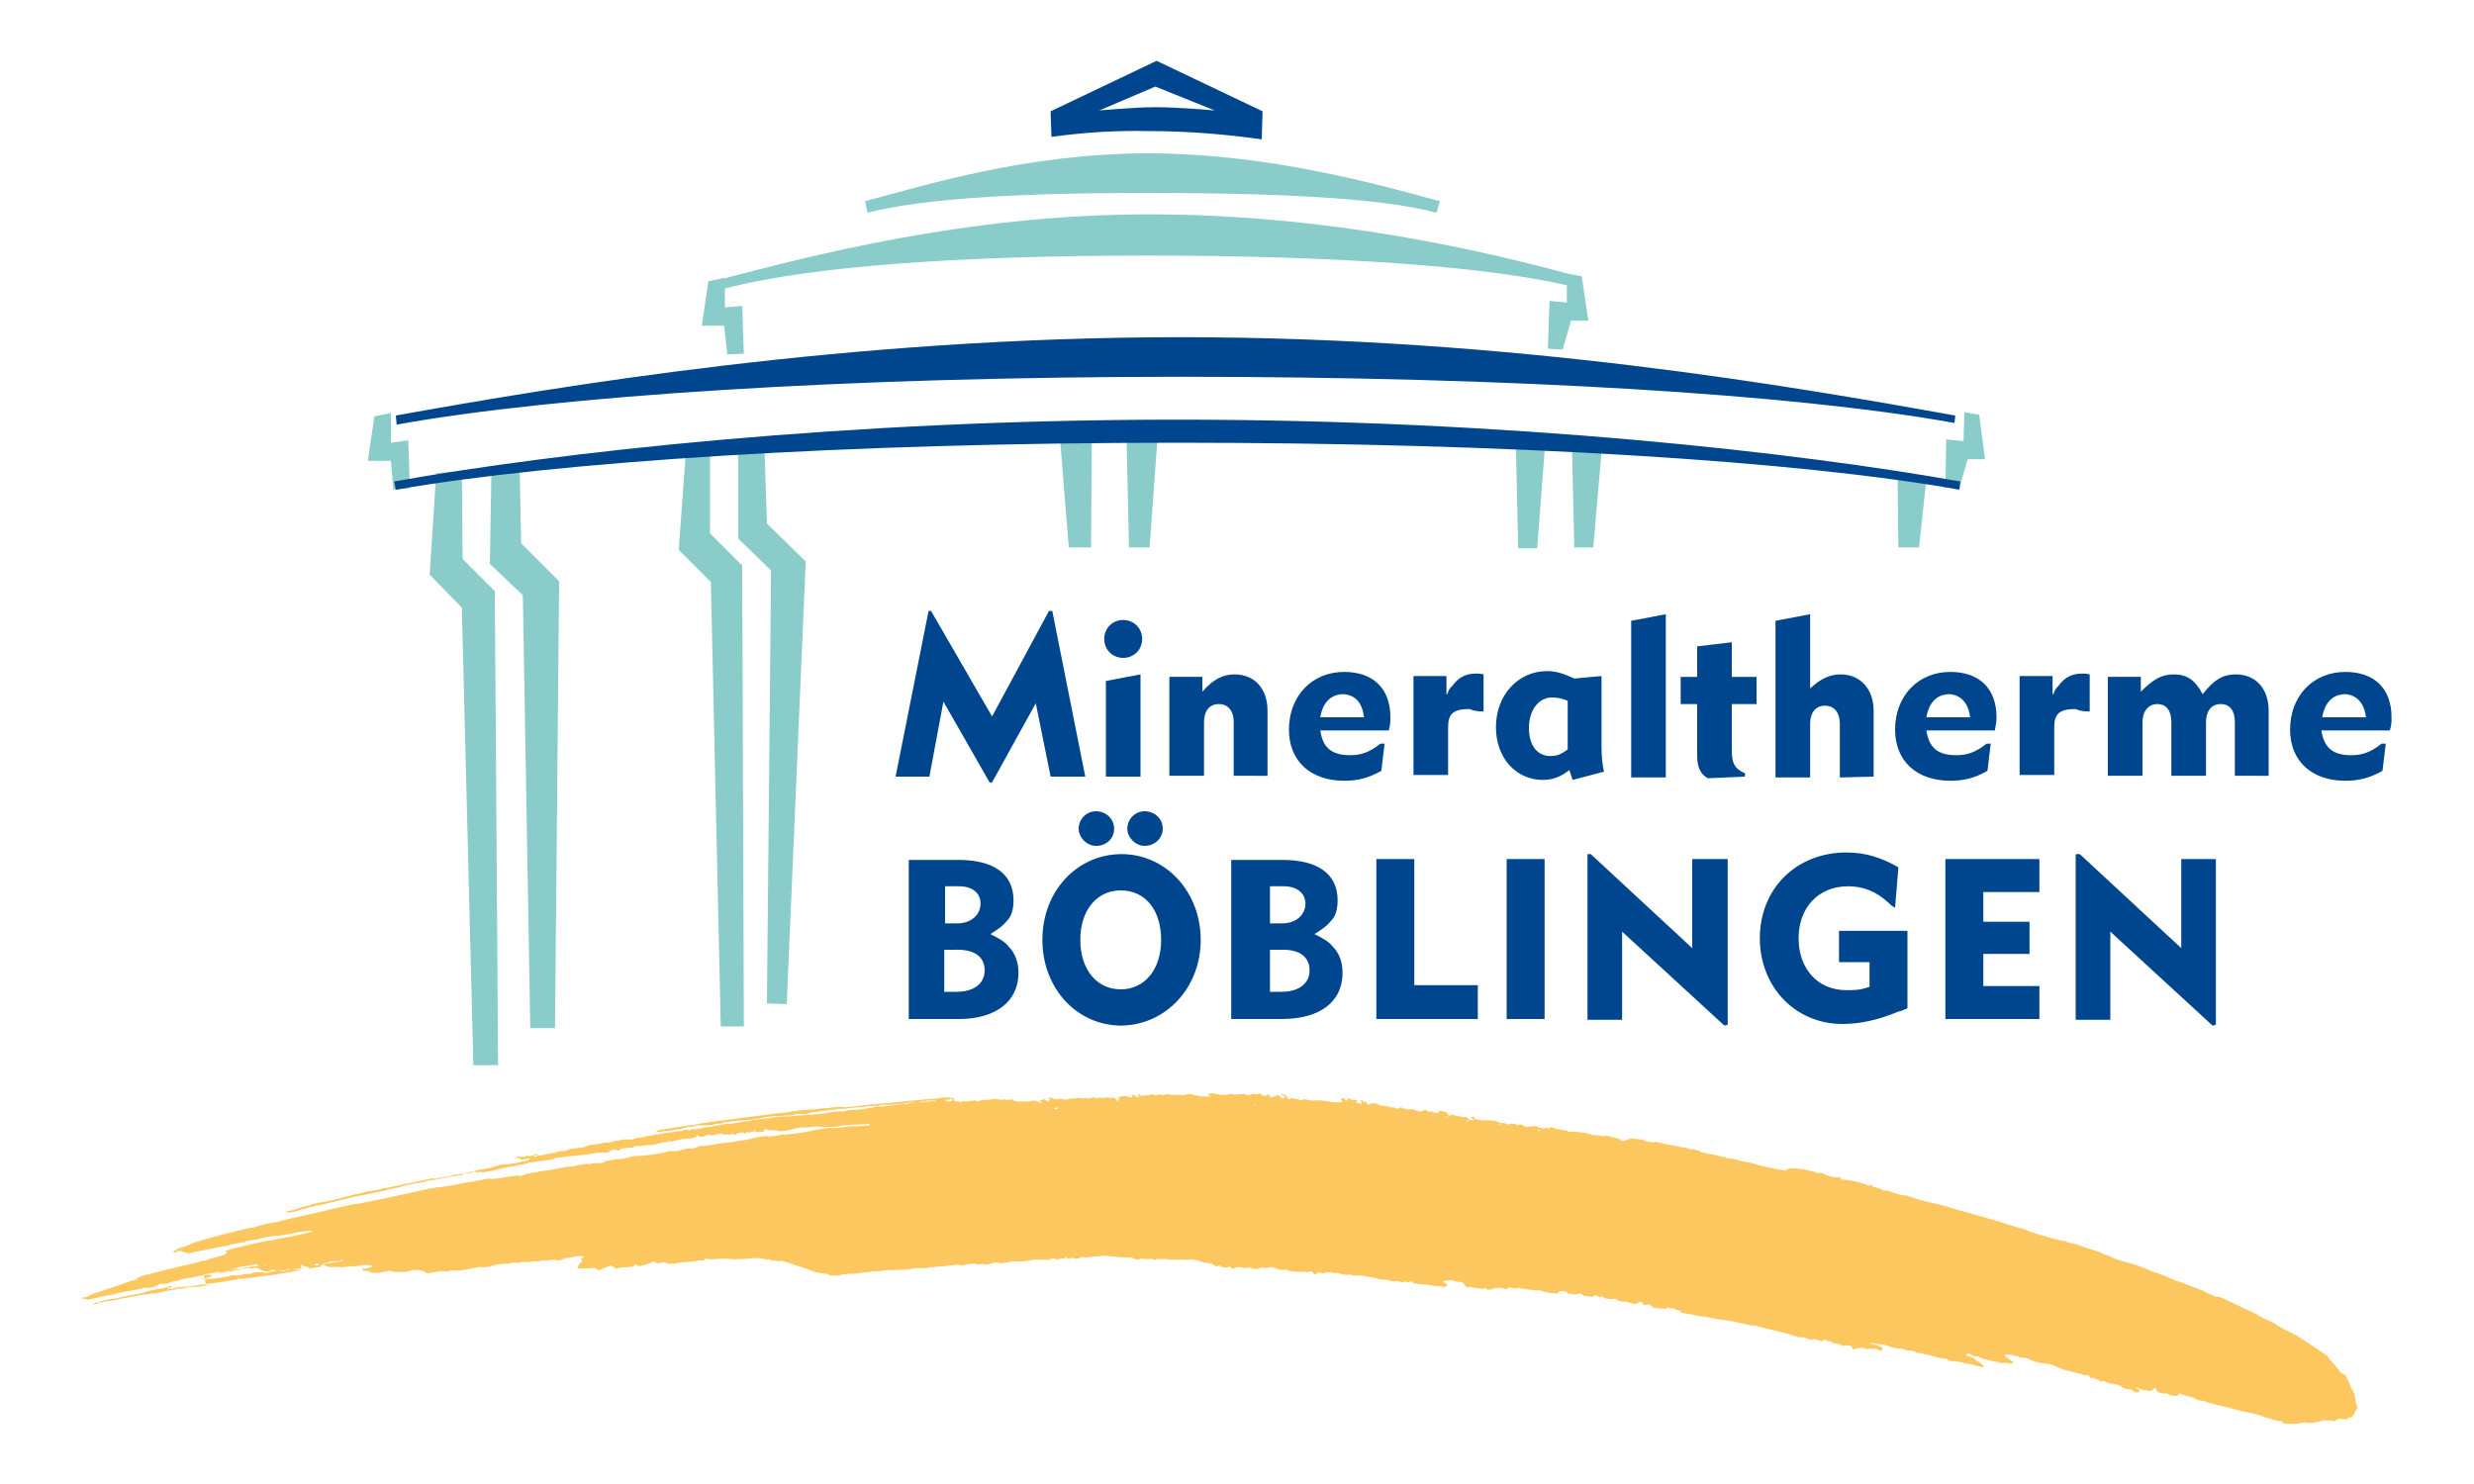
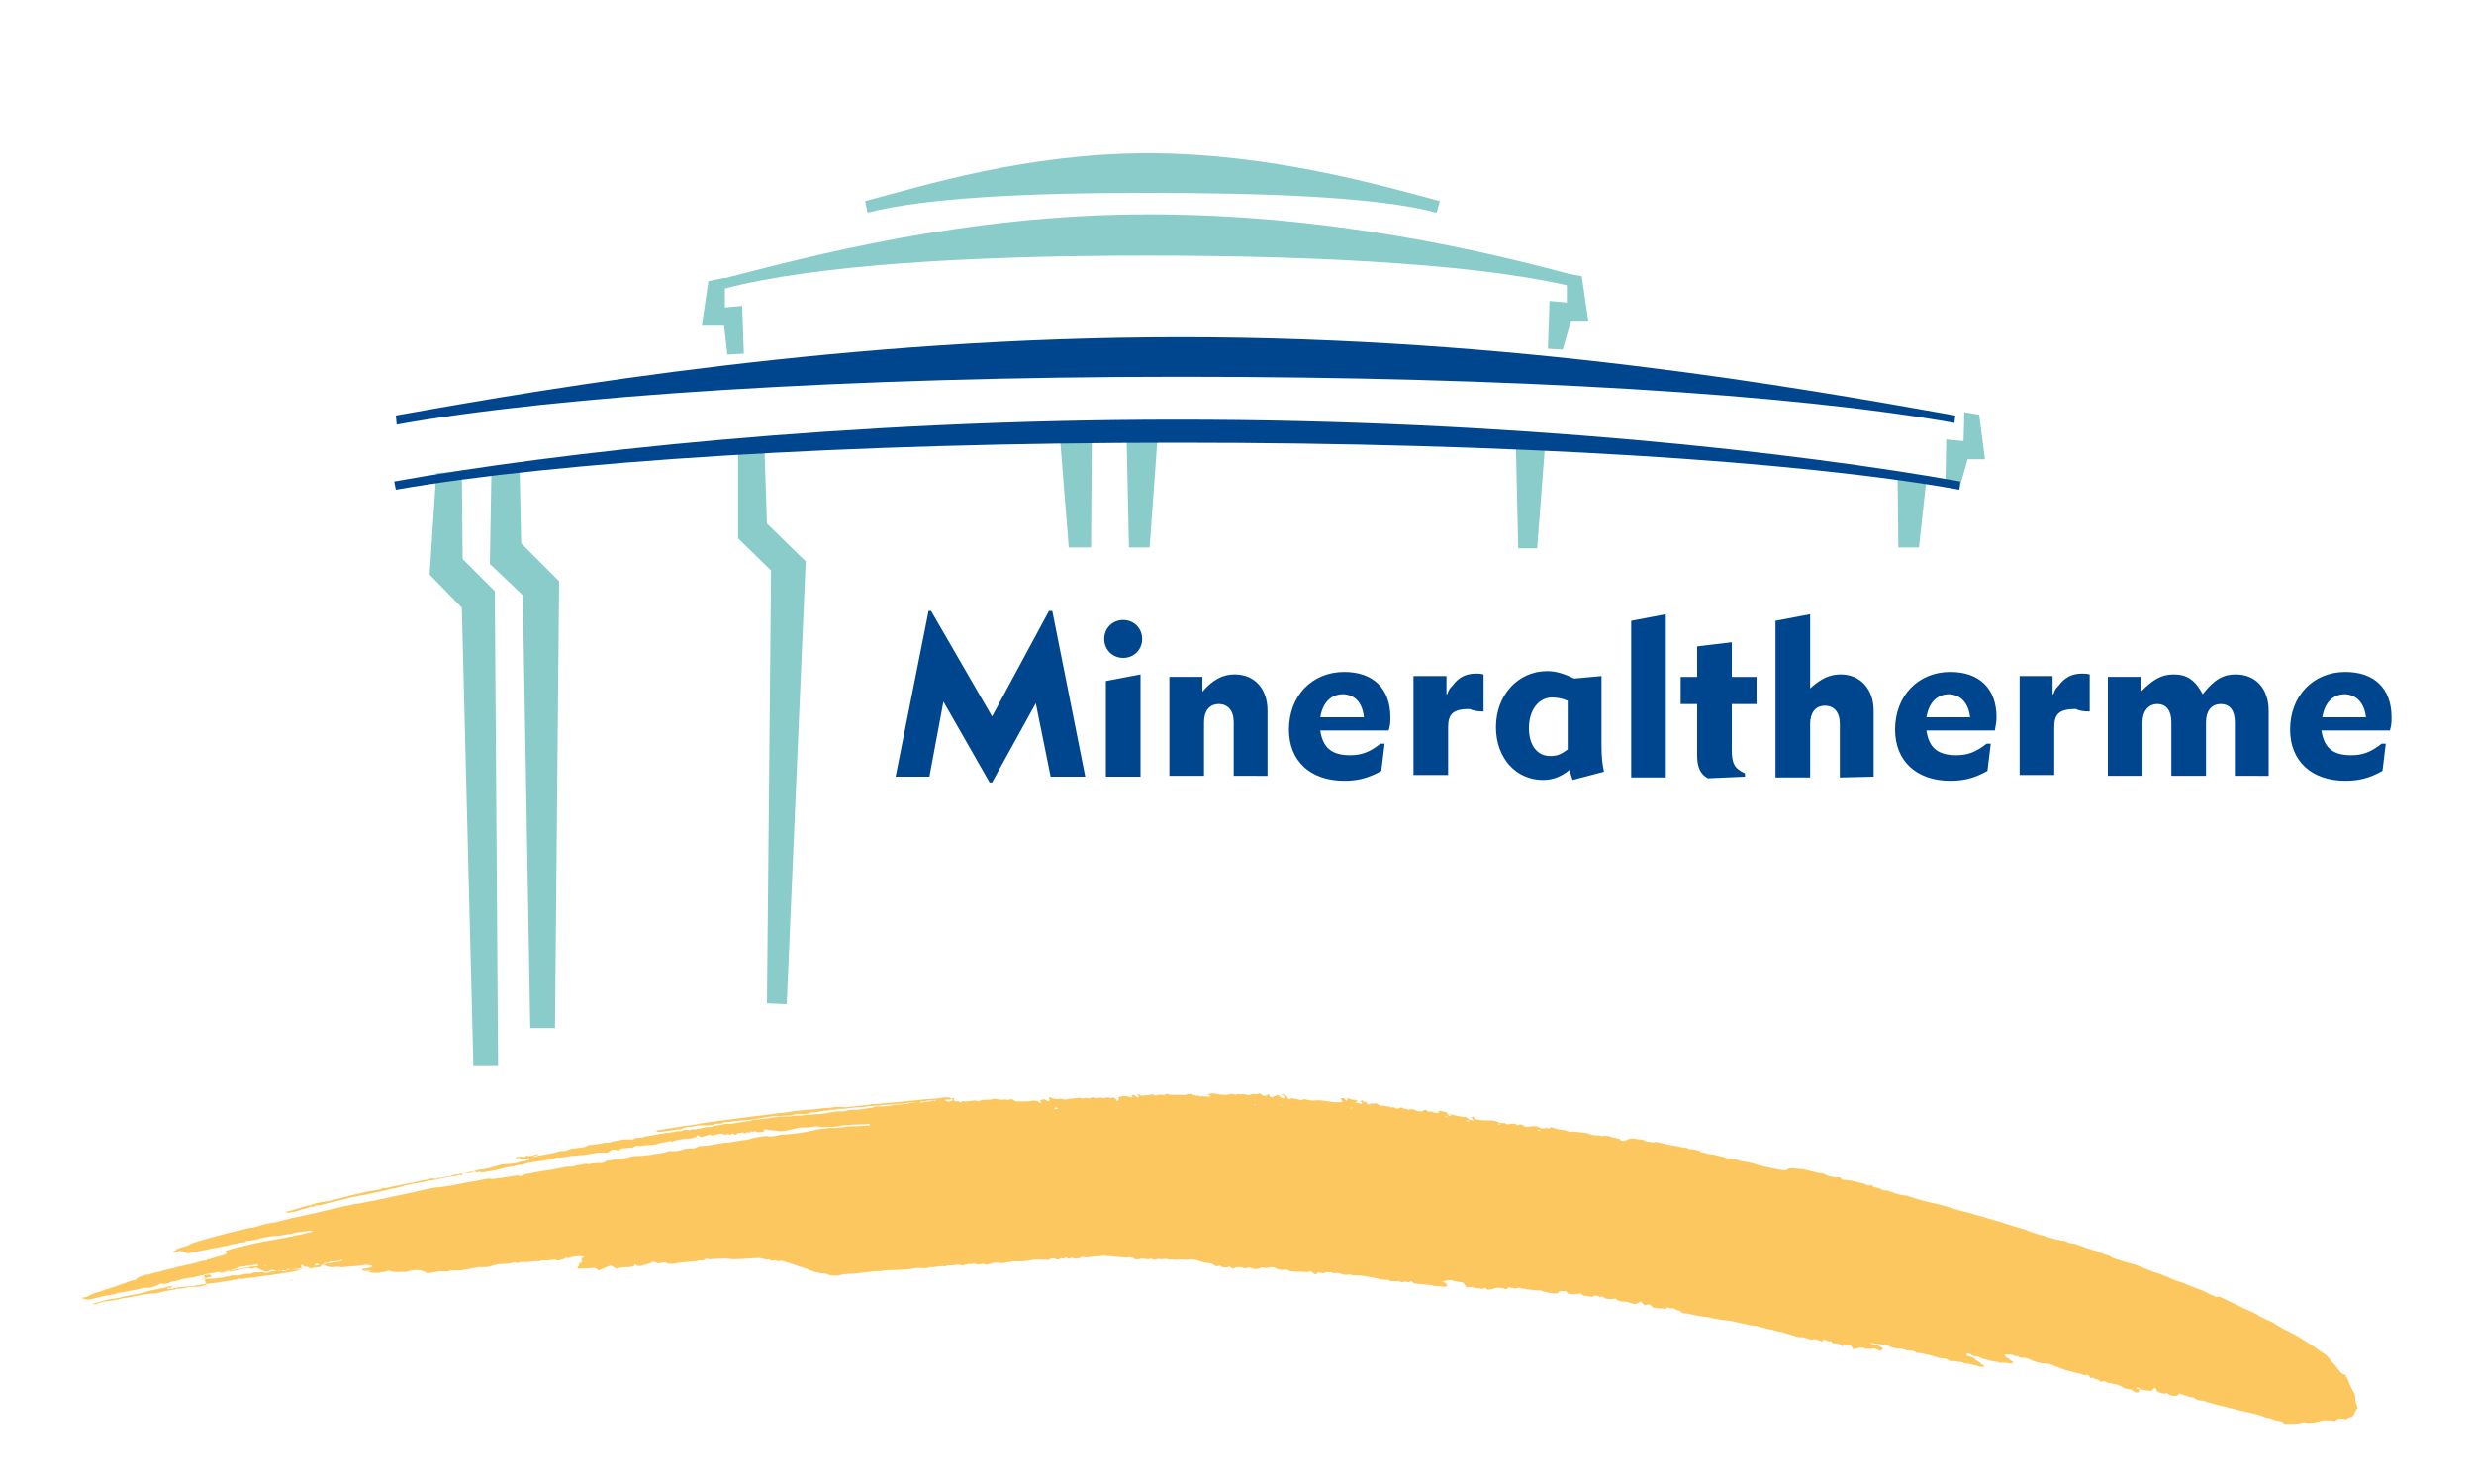
<svg xmlns="http://www.w3.org/2000/svg" version="1.1" id="Ebene_1" x="0px" y="0px" viewBox="111.8 313.4 300 180" style="enable-background:new 111.8 313.4 300 180;" xml:space="preserve" width="350" height="210">
  <style type="text/css">
	.st0{fill:#89CCCA;}
	.st1{fill:#00468E;}
	.st2{fill:#FDC75F;}
</style>
  <g>
    <polygon class="st0" points="350,363.4 349.9,366.9 347.8,366.7 347.7,372.5 349.4,372.6 350.4,369.1 352.5,369.1 351.8,363.7  " />
-     <polygon class="st0" points="159.2,363.5 159.2,367.1 161.3,366.8 161.5,372.6 159.5,372.8 159.2,369.3 156.4,369.3 157.2,363.9     " />
    <polygon class="st0" points="174.8,369.8 175,379.3 179.6,383.9 179.1,438.1 176.1,438.1 175.2,385.6 171.2,381.8 171.4,370  " />
    <polygon class="st0" points="167.8,370.5 167.9,381.2 171.8,385.1 172.2,442.6 169.2,442.6 167.8,387.1 163.9,383.1 164.7,370.8     " />
    <polygon class="st0" points="244.2,366 244.1,379.8 241.4,379.8 240.3,366.1  " />
    <polygon class="st0" points="248.4,366 248.7,379.8 251.2,379.8 252.2,366  " />
    <polygon class="st0" points="295.6,366.7 295.9,379.9 298.2,379.9 299.2,366.8  " />
-     <polygon class="st0" points="302.4,366.9 302.7,379.8 305,379.8 306.1,367.1  " />
    <polygon class="st0" points="199.7,347.1 199.7,350.7 201.8,350.5 202,356.3 200,356.4 199.6,352.9 196.9,352.9 197.7,347.5  " />
    <polygon class="st0" points="345.4,371.5 344.5,379.8 342,379.8 341.9,371  " />
    <path class="st0" d="M216.7,337.8c7.2-1.9,19.6-5.8,34.3-5.8c14.8,0,28.3,3.9,35.4,5.8l-0.4,1.4c-7.1-1.9-20.6-2.4-35.2-2.4   c-14.6,0-26.8,0.6-33.8,2.4L216.7,337.8z" />
    <path class="st0" d="M199.1,347.3c10.8-2.8,29.8-7.9,52-7.9c22.1,0,40.9,4.5,51.6,7.4l0.7,1.6c-10.6-2.8-30.6-4-52.5-4   s-40.6,1.2-51.2,4L199.1,347.3z" />
    <polygon class="st0" points="204.5,367.9 204.8,376.9 209.5,381.5 207.2,435.2 204.8,435.1 205.3,382.6 201.3,378.7 201.3,367.4     " />
-     <polygon class="st0" points="197.9,367.6 197.9,378.1 201.8,382 202,437.9 199.2,437.9 198,384 194.1,380.1 195,367.8  " />
    <polygon class="st0" points="301.8,346.6 301.8,350.1 299.7,349.9 299.5,355.7 301.3,355.8 302.3,352.3 304.4,352.3 303.6,346.9     " />
    <path class="st1" d="M159.8,363.8c19.5-3.5,54.9-9.5,95.2-9.5s74.3,6,93.9,9.5l-0.1,0.9c-19.5-3.5-53.7-5.6-93.8-5.6   c-40.2,0-75.7,2.3-95.1,5.8L159.8,363.8z" />
    <path class="st1" d="M159.6,371.8c19.5-3.5,54.7-7.5,95-7.5s75.3,4,94.9,7.5l-0.1,1c-19.5-3.5-54.7-5.7-94.8-5.7   s-75.4,2.3-94.8,5.7L159.6,371.8z" />
-     <path class="st1" d="M245.1,326.8c0,0,4.2-0.4,6.8-0.4c2.8,0,7.2,0.4,7.2,0.4l-7.2-2.9L245.1,326.8z M239.3,330l-0.1-3.1l12.8-6.1   h0.1l12.8,6.1l-0.1,3.4c-4.3-0.6-8.9-1-13.6-1C246.9,329.2,243,329.5,239.3,330z" />
-     <path class="st1" d="M380.5,437.7v-20.1h-4.2v10.8L364,417h-0.5v20.1h4.2v-10.7l12.4,11.4L380.5,437.7L380.5,437.7z M359.1,437v-4   h-6.8v-3.9h5.6v-3.9h-5.6v-3.6h6.8v-4h-11.4v19.4L359.1,437L359.1,437z M343.1,435.7v-9.4h-8.3v3.8h3.7v3c-1.2,0.4-1.7,0.4-2.8,0.4   c-3.5,0-5.8-2.6-5.8-6.3s2.4-6.3,6-6.3c1.8,0,3.4,0.6,4.9,2c0.2,0.2,0.4,0.4,0.8,0.6l0.4-4.9c-2.1-1.2-4-1.8-6.3-1.8   c-6.1,0-10.5,4.4-10.5,10.4c0,5.9,4.3,10.4,10,10.4c2.2,0,4.4-0.5,6.8-1.5C342.2,436.1,342.6,435.9,343.1,435.7z M321.3,437.7   v-20.1H317v10.8L304.7,417h-0.4v20.1h4.2v-10.7l12.4,11.4L321.3,437.7L321.3,437.7z M294.5,437h4.6v-19.4h-4.6V437z M291,437v-4.1   h-7.7v-15.3h-4.6V437H291L291,437z M270.6,431.1c0,1.6-1.3,2.6-3.4,2.6h-1.4v-5.1h1.2C269.3,428.5,270.6,429.4,270.6,431.1z    M270.1,423c0,1.4-1.2,2.4-2.8,2.4h-1.5v-4.5h1.7C269,420.9,270.1,421.7,270.1,423z M274.6,431.4c0-1.3-0.4-2.4-1.2-3.2   c-0.5-0.6-1-0.9-2.2-1.5c1.1-0.7,1.5-1,2-1.6c0.6-0.6,0.8-1.5,0.8-2.5c0-3.2-2.4-4.9-6.7-4.9h-6.2V437h6.1   C271.9,437,274.6,434.9,274.6,431.4z M252.6,427.4c0,3.6-2,6-4.9,6s-4.9-2.4-4.9-6s2-6,4.9-6C250.7,421.4,252.6,423.8,252.6,427.4z    M257.4,427.4c0-5.8-4.2-10.4-9.6-10.4c-5.4,0-9.6,4.5-9.6,10.4s4.2,10.4,9.6,10.4C253.2,437.7,257.4,433.2,257.4,427.4z    M246.9,413.9c0-1.2-1-2.1-2.2-2.1c-1.2,0-2.1,1-2.1,2.1s1,2.1,2.1,2.1C246,416,246.9,415.1,246.9,413.9z M252.8,413.9   c0-1.2-1-2.1-2.2-2.1c-1.2,0-2.1,1-2.1,2.1s1,2.1,2.1,2.1C251.8,416,252.8,415.1,252.8,413.9z M231.2,431.1c0,1.6-1.3,2.6-3.4,2.6   h-1.5v-5.1h1.2C229.9,428.5,231.2,429.4,231.2,431.1z M230.7,423c0,1.4-1.2,2.4-2.8,2.4h-1.5v-4.5h1.7   C229.7,420.9,230.7,421.7,230.7,423z M235.3,431.4c0-1.3-0.4-2.4-1.2-3.2c-0.5-0.6-1-0.9-2.2-1.5c1.1-0.7,1.5-1,2-1.6   c0.6-0.6,0.8-1.5,0.8-2.5c0-3.2-2.4-4.9-6.7-4.9H222V437h6.1C232.5,437,235.3,434.9,235.3,431.4z" />
    <path class="st1" d="M398.7,400.4h-5.3c0.3-1.8,1.3-2.8,2.8-2.8C397.6,397.7,398.5,398.7,398.7,400.4 M401.8,400.4   c0-3.5-2.1-5.5-5.6-5.5c-3.9,0-6.7,2.9-6.7,7c0,3.8,2.6,6.2,6.7,6.2c1.6,0,2.9-0.3,4.5-1.2l0.4-3.3h-0.5c-1.4,1.1-2.4,1.4-3.7,1.4   c-2.2,0-3.3-0.9-3.6-3h8.3C401.8,401.3,401.8,401,401.8,400.4z M386.9,407.6v-8c0-2.6-1.5-4.4-4-4.4c-1.5,0-2.6,0.6-4,2.4   c-0.9-1.7-1.9-2.4-3.5-2.4c-1.5,0-2.5,0.6-4,2.1v-1.8h-4v12h4.2v-6.5c0-1.3,0.7-2.2,1.8-2.2c1.1,0,1.7,0.8,1.7,2.2v6.5h4.2v-6.5   c0-1.3,0.6-2.2,1.8-2.2c1.1,0,1.7,0.8,1.7,2.2v6.5H386.9z M365.2,399.7v-4.5c-0.4-0.1-0.6-0.1-0.9-0.1c-1.2,0-2.1,0.4-2.9,1.5   c-0.3,0.3-0.4,0.4-0.6,1h-0.1v-2.2h-4v12h4.2v-5.8c0-1.6,0.6-2.2,2.6-2.2C363.9,399.6,364.4,399.7,365.2,399.7z M350.7,400.4h-5.3   c0.3-1.8,1.3-2.8,2.8-2.8C349.6,397.7,350.5,398.7,350.7,400.4z M353.9,400.4c0-3.5-2.1-5.5-5.6-5.5c-3.9,0-6.7,2.9-6.7,7   c0,3.8,2.6,6.2,6.7,6.2c1.6,0,2.9-0.3,4.5-1.2l0.4-3.3h-0.5c-1.4,1.1-2.4,1.4-3.7,1.4c-2.2,0-3.3-0.9-3.6-3h8.3   C353.8,401.3,353.9,401,353.9,400.4z M339,407.6v-8c0-2.6-1.6-4.4-4-4.4c-1.3,0-2.4,0.5-3.7,1.7v-9l-4.2,0.8v19h4.2v-6.5   c0-1.3,0.6-2.2,1.8-2.2c1.1,0,1.8,0.8,1.8,2.2v6.5L339,407.6L339,407.6z M324.8,398.8v-3.3h-3v-4.2l-4.2,0.5v3.7h-2v3.3h2v6.2   c0,1.5,0.4,2.3,1.3,2.8l4.5-0.2v-0.4c-1.3-0.6-1.6-1.2-1.6-2.9v-5.5L324.8,398.8L324.8,398.8z M313.8,407.6v-19.7l-4.2,0.8v19   H313.8z M301.9,404.3c-0.8,0.6-1.3,0.8-2.1,0.8c-1.6,0-2.6-1.3-2.6-3.4c0-2.2,1.2-3.7,2.8-3.7c0.6,0,1.2,0.1,1.9,0.4V404.3z    M306.3,407c-0.2-1-0.3-1.7-0.3-3.3v-8.3l-3.3,0.3c-1.3-0.6-2.2-0.9-3.3-0.9c-3.5,0-6.2,2.9-6.2,6.8c0,3.7,2.4,6.4,5.7,6.4   c1.2,0,2.2-0.4,3.2-1.2l0.4,1.2L306.3,407z M291.7,399.7v-4.5c-0.4-0.1-0.6-0.1-0.9-0.1c-1.2,0-2.1,0.4-2.9,1.5   c-0.3,0.3-0.4,0.4-0.6,1h-0.1v-2.2h-4v12h4.2v-5.8c0-1.6,0.6-2.2,2.6-2.2C290.4,399.6,291,399.7,291.7,399.7z M277.2,400.4h-5.3   c0.3-1.8,1.3-2.8,2.8-2.8C276.2,397.7,277,398.7,277.2,400.4z M280.4,400.4c0-3.5-2.1-5.5-5.6-5.5c-3.9,0-6.7,2.9-6.7,7   c0,3.8,2.6,6.2,6.7,6.2c1.6,0,2.9-0.3,4.5-1.2l0.4-3.3h-0.5c-1.4,1.1-2.4,1.4-3.7,1.4c-2.2,0-3.3-0.9-3.6-3h8.3   C280.4,401.3,280.4,401,280.4,400.4z M265.5,407.6v-8c0-2.6-1.5-4.4-4-4.4c-1.4,0-2.6,0.6-3.9,2.1v-1.8h-4v12h4.2v-6.5   c0-1.3,0.6-2.2,1.8-2.2c1.1,0,1.8,0.8,1.8,2.2v6.5H265.5z M250.1,407.6v-12.4l-4.2,0.8v11.6H250.1z M250.3,390.9   c0-1.3-1-2.3-2.3-2.3s-2.3,1-2.3,2.3s1,2.3,2.3,2.3S250.3,392.2,250.3,390.9z M243.4,407.6l-4-20.1H239l-6.9,12.8l-7.4-12.8h-0.3   l-4,20.1h4.1l1.7-9.1l5.6,9.8h0.3l5.3-9.6l1.8,8.9H243.4z" />
    <path class="st2" d="M267.2,447.4C267.2,447.3,267.2,447.3,267.2,447.4c-0.1-0.1-0.1,0-0.1,0v0.1   C267.2,447.4,267.2,447.4,267.2,447.4 M292.2,449.7C292.3,449.7,292.3,449.7,292.2,449.7C292.3,449.7,292.3,449.7,292.2,449.7   C292.3,449.7,292.3,449.7,292.2,449.7C292.3,449.7,292.3,449.7,292.2,449.7z M137.9,468L137.9,468C138,468,138,467.9,137.9,468   L137.9,468C137.9,467.9,137.9,467.9,137.9,468z M246.5,447.7L246.5,447.7L246.5,447.7C246.5,447.8,246.5,447.7,246.5,447.7   L246.5,447.7z M247.4,447.7c-0.1,0-0.1-0.1-0.1-0.1l-0.1,0.1C247.3,447.7,247.3,447.7,247.4,447.7   C247.3,447.7,247.3,447.7,247.4,447.7z M264,447.3c-0.1,0-0.1,0.1-0.1,0.1l0.1,0.1C264,447.4,264,447.4,264,447.3   C264,447.3,264,447.3,264,447.3z M287.2,469.2C287.2,469.1,287.3,469.1,287.2,469.2c0.1-0.1,0-0.1-0.1-0.1l-0.1,0.1   C287.1,469.1,287.2,469.2,287.2,469.2z M144.2,466.9c-0.3,0-0.3,0-0.3,0.1C144,467,144.1,466.9,144.2,466.9z M275.5,447.9   c0.2-0.1,0.3-0.1,0.4-0.1C275.8,447.7,275.6,447.7,275.5,447.9z M287.4,448.9c-0.2-0.1-0.3-0.1-0.4-0.1   C287.1,448.9,287.2,448.9,287.4,448.9z M290,449.4L290,449.4c-0.1-0.1-0.3-0.1-0.4-0.1v0.1C289.7,449.4,289.9,449.4,290,449.4z    M147.3,468.7c-0.2-0.1-0.2-0.1-0.3,0.1C147.1,468.7,147.2,468.7,147.3,468.7z M293.8,449.8C293.8,449.8,293.8,449.8,293.8,449.8   c-0.1-0.1-0.1-0.1-0.2-0.1s-0.1,0-0.2,0l0,0C293.5,449.8,293.6,449.8,293.8,449.8z M298.6,450.6c-0.1-0.2-0.2-0.2-0.4-0.1   C298.3,450.5,298.4,450.6,298.6,450.6z M239.6,447.9c0.2,0.1,0.3,0,0.5,0c-0.1-0.1-0.1-0.1-0.2-0.2   C239.8,447.7,239.8,447.8,239.6,447.9z M149.9,466.9c0.3,0,0.4,0,0.6-0.1c0.4-0.1,0.8-0.1,1.3-0.2c0.4-0.1,0.9-0.1,1.3-0.2   c0.1,0,0.1-0.1,0.3-0.2c-0.2,0-0.3,0-0.3,0.1c-0.4,0.1-0.7,0.1-1.1,0.1c-0.1,0-0.2,0-0.3,0.1c-0.1,0.1-0.3,0.1-0.5,0.1   c-0.1,0-0.1,0-0.2,0.1c-0.1,0.1-0.3,0.1-0.5,0.1C150.3,466.6,150.1,466.6,149.9,466.9z M138.4,467.7c0.1,0.1,0.2,0.1,0.3,0.1   c0.3-0.1,0.7-0.2,1-0.3c0.4-0.1,0.8-0.1,1.2-0.2c0.6-0.1,1.3-0.3,2-0.3c0.1,0,0.2,0,0.2-0.2c-0.1,0-0.3,0-0.4,0   c-0.4,0.1-0.8,0.1-1.3,0.2c-0.2,0.1-0.4,0-0.6,0.1C139.9,467.5,139.2,467.6,138.4,467.7C138.4,467.7,138.4,467.8,138.4,467.7   C138.4,467.8,138.4,467.8,138.4,467.7L138.4,467.7z M136.5,469.5c0.1-0.1,0.3,0,0.4-0.2c-0.2,0-0.4,0-0.6,0.1   c-0.4,0.1-0.9,0.1-1.4,0.1c-0.3,0-0.4,0.1-0.6,0.1c-0.3,0.1-0.5,0.1-0.8,0.1c-0.1,0-0.3,0-0.4,0.1c-0.6,0.1-1.3,0.2-2,0.4   c-0.3,0.1-0.6,0.1-0.9,0.1c-0.3,0-0.5,0.1-0.8,0.1c-0.7,0.1-1.5,0.3-2.2,0.4c-0.2,0.1-0.4,0-0.6,0.1c-0.8,0.2-1.5,0.3-2.3,0.4   c-0.2,0.1-0.4,0.1-0.6,0.2c-0.2,0.1-0.4,0.1-0.7,0.1c0.1-0.1,0.1-0.1,0.2-0.1c0.2-0.1,0.3-0.1,0.5-0.1c0.6-0.3,1.3-0.4,2.1-0.5   c0.6-0.1,1.2-0.3,1.9-0.4c0.6-0.1,1.2-0.2,1.8-0.4c0.8-0.3,1.7-0.3,2.6-0.6c0.2-0.1,0.4-0.1,0.6-0.1l0,0c-0.1,0.1-0.1,0.1-0.2,0.2   c-0.1,0-0.3,0-0.4,0c0,0,0,0,0,0.1c-0.1,0,0,0,0,0l0,0c0.1,0.1,0.3,0.1,0.3,0c0.3,0.1,0.4,0,0.6-0.1l0,0c0.1,0,0.3,0.1,0.3-0.1l0,0   c0.3,0.1,0.4,0,0.6,0c0.4,0,0.8-0.1,1.3-0.1c0.9-0.2,1.9-0.3,2.8-0.4c0.6-0.1,1.3-0.2,1.9-0.3c0.3-0.1,0.5,0,0.8-0.2   c0,0,0.1,0,0.1,0c0.4,0.1,0.8-0.1,1.2-0.1c0.5,0,1-0.1,1.5-0.2c0.3,0,0.6-0.1,0.9-0.1c0.9-0.1,1.8-0.3,2.6-0.4   c0.4-0.1,0.8-0.1,1.2-0.3c0.3-0.1,0.6-0.1,0.9-0.1c0.1,0,0.2-0.1,0.3-0.1c-0.3-0.2-0.5-0.1-0.8-0.2c0-0.1,0-0.1,0-0.1   s-0.1-0.1-0.2-0.1c-0.1,0.1-0.1,0.1-0.1,0.2c0,0.1,0.1,0.1,0.1,0.2c-0.4,0.1-0.8,0.1-1.2,0.2c-0.1,0.1-0.4-0.1-0.6-0.1   c-0.1,0.3-0.3,0.3-0.6,0.3c-0.3-0.2-0.3-0.2-0.5-0.1c-0.3,0-0.4,0.2-0.7,0.1c-0.1,0-0.3,0.1-0.3,0.1c-0.2,0.1-0.4,0.1-0.7,0.1   l-0.1-0.1c-0.5,0.1-1-0.1-1.5,0.2c0,0-0.1,0-0.1,0c-0.3,0-0.6,0-0.9,0.1c-0.3,0.1-0.6,0.1-0.9,0.1c-0.1,0-0.2,0-0.3,0   c-0.1,0-0.2,0-0.2,0c-0.2,0.2-0.5,0.1-0.8,0.2c-0.3,0.1-0.6,0.1-0.8,0.1c-0.3,0.1-0.5,0.1-0.8,0.1c-0.4,0-0.9,0.1-1.3,0.1l0,0   c0.3-0.1,0.5-0.1,0.8-0.2c0.2-0.1,0.4-0.1,0.6-0.2c-0.1-0.1-0.2-0.1-0.3-0.2c-0.3,0-0.6,0.1-1,0.1c-0.5,0.1-1,0.3-1.5,0.3   c-0.4,0.1-0.8,0.1-1.2,0.3c-0.4,0.1-0.8,0.1-1.2,0.3c-0.3,0.1-0.6,0.2-0.9,0.1c-0.1,0-0.3,0-0.3,0.1c-0.2,0.1-0.4,0.2-0.7,0.3   c-0.3,0.1-0.4,0.1-0.7,0.1c-0.1,0-0.3,0-0.4,0c-1,0.3-2,0.4-2.9,0.6c-0.1,0-0.1,0-0.2,0c-0.7,0.3-1.5,0.3-2.2,0.5   c-0.4,0.1-0.8,0.2-1.2,0.3c-0.3,0.1-0.6,0-1-0.1c0,0-0.1-0.1-0.1-0.1c0.4,0,0.7-0.1,1-0.3c0.6-0.3,1.2-0.4,1.7-0.6   c0.1-0.1,0.2-0.1,0.3-0.1c0.2-0.1,0.4-0.1,0.6-0.2c0.2-0.1,0.4-0.1,0.6-0.2c0.6-0.2,1.1-0.4,1.7-0.6c0.2-0.1,0.3-0.1,0.5-0.1   c0.1,0,0.1-0.1,0.2-0.1c0.2-0.3,0.6-0.4,1-0.5c0.1-0.1,0.3-0.1,0.5-0.1c0.3-0.1,0.6-0.2,1-0.3c0.3,0,0.5-0.1,0.8-0.2   c0.4-0.1,0.9-0.2,1.3-0.3c1-0.3,1.9-0.4,2.9-0.7c0.3-0.1,0.6-0.2,1-0.2c0.1,0,0.1,0,0.1-0.1c0.7-0.2,1.4-0.4,2.1-0.6   c0.1-0.1,0.3-0.1,0.3-0.3c-0.1,0-0.1-0.1-0.2-0.1l0.1-0.1c0.4-0.1,0.9-0.3,1.4-0.4c0.6-0.1,1.2-0.3,1.7-0.4c0.6-0.1,1.3-0.3,2-0.4   c0.7-0.1,1.5-0.3,2.2-0.4c0.3-0.1,0.6-0.1,1-0.2c0.3-0.1,0.6-0.1,0.9-0.2c0.4-0.1,0.8-0.2,1.3-0.3c-0.1-0.1-0.1-0.1-0.1-0.1   c-0.1,0-0.3-0.1-0.4,0c-0.6,0.1-1.3,0.1-1.9,0.3c-0.2,0.1-0.4,0.1-0.6,0.1c-0.4,0.1-1,0.2-1.4,0.2c-0.4,0-0.9,0.1-1.4,0.2   c-0.2,0-0.4,0.1-0.5,0.1c-0.1,0-0.2,0.1-0.3,0.1c-0.3,0.1-0.4,0.1-0.7,0.1c-0.2,0.1-0.4,0.1-0.6,0.1c-0.1,0-0.1,0-0.2,0.1   c-0.1,0.1-0.2,0.1-0.3,0.1c-0.2,0-0.4,0-0.6,0.1c-0.4,0.1-0.9,0.1-1.3,0.3c-0.8,0.1-1.5,0.3-2.2,0.4c-0.8,0.2-1.6,0.3-2.4,0.5   c-0.1,0-0.2,0.1-0.3,0c-0.2-0.1-0.4-0.1-0.6-0.2c-0.3-0.1-0.5-0.1-0.8,0.1c-0.1,0.1-0.2,0-0.3-0.1c0.2-0.1,0.4-0.2,0.5-0.3   c0.1-0.1,0.3-0.1,0.5-0.2c0.4-0.1,0.8-0.2,1.1-0.4c0.2-0.1,0.5-0.2,0.8-0.3c0.4-0.1,1-0.3,1.4-0.4c0.7-0.2,1.5-0.4,2.2-0.6   c0.6-0.1,1.1-0.3,1.7-0.4c0.4-0.1,1-0.3,1.5-0.3c0.4-0.1,0.9-0.3,1.4-0.4c0.2-0.1,0.3-0.1,0.5-0.1c0.3-0.1,0.6-0.1,1-0.2   c0.4-0.1,0.8-0.2,1.2-0.3c0.4-0.1,0.8-0.2,1.3-0.3c0.6-0.1,1.2-0.3,1.9-0.4c0.4-0.1,0.8-0.2,1.2-0.3c0.9-0.2,1.7-0.4,2.6-0.6   c0.6-0.1,1.1-0.3,1.7-0.3c0.6-0.1,1.3-0.3,2-0.4c1.4-0.3,2.8-0.6,4.2-0.9c0.6-0.1,1.2-0.3,1.8-0.4c0.6-0.1,1.2-0.3,1.9-0.3   c0.4-0.1,0.9-0.1,1.3-0.2c0.7-0.1,1.3-0.3,2.1-0.4c0.8-0.1,1.5-0.3,2.2-0.4c0.3-0.1,0.4,0,0.7,0c0.3,0,0.6-0.1,0.9-0.1   c0.6-0.1,1.3-0.2,1.9-0.3c0.1,0,0.2-0.1,0.3,0c0.3,0.1,0.5,0,0.8-0.1c0.1-0.1,0.1-0.1,0.2-0.1c0.6-0.1,1.1-0.2,1.6-0.3   c0.4-0.1,0.9-0.1,1.4-0.2c0.5-0.1,1-0.2,1.5-0.3c0.3-0.1,0.6-0.1,1-0.1c0.1,0,0.3,0,0.4-0.1c0.4-0.1,0.8-0.1,1.1-0.2   c0.1,0,0.3-0.1,0.4,0c0.1,0,0.2,0,0.3,0c0.3-0.1,0.4-0.1,0.7-0.1c0.4-0.1,0.8,0.1,1.2-0.2l0.1-0.1c0.5,0,0.9-0.2,1.4-0.2   c0.5,0,1-0.1,1.6-0.3c0.4-0.1,0.8-0.1,1.2-0.1c0.3,0,0.6-0.1,1-0.1c0.6-0.1,1.2-0.2,1.9-0.3c0.1,0,0.2-0.1,0.3-0.1s0.2-0.1,0.3-0.1   c0.6,0.1,1.2,0,1.7-0.2c0.3-0.1,0.6-0.1,0.9-0.1c0.3,0,0.4,0,0.6-0.1c0.2-0.1,0.4-0.2,0.6-0.2c0.6,0,1.1-0.1,1.7-0.2   c0.4-0.1,0.8-0.1,1.2-0.2c0.7,0,1.4-0.2,2.2-0.3c0.4,0,1-0.2,1.4-0.3c0.4-0.1,0.8-0.1,1.2-0.2c0.1,0,0.1,0,0.2,0   c0.5,0.1,1,0,1.5-0.1c0.3-0.1,0.7-0.1,1-0.1c1-0.1,1.9-0.2,2.8-0.4c0.8-0.2,1.5-0.3,2.4-0.4c0.1,0,0.2,0,0.3,0   c0.5,0.1,1-0.1,1.5-0.1c0.5-0.1,1-0.1,1.5-0.1s1-0.1,1.5-0.1c0.1,0,0.1-0.1,0.1-0.1c-0.1,0-0.1-0.1-0.1-0.1   c-0.5,0.1-1.1,0.1-1.6,0.1s-1.1,0.1-1.6,0.1c-0.1,0-0.3,0-0.4,0.1c-0.7,0.1-1.3,0.1-2,0.1c-0.1,0-0.2,0-0.3,0c-0.3-0.1-0.6-0.1-1,0   c-0.6,0.1-1.2,0-1.7,0.1c-0.4,0.1-0.8,0.2-1.3,0.3c-0.4,0.1-0.7,0.1-1.1,0.1c-0.3-0.1-0.6-0.1-0.8-0.1c-0.2,0-0.4,0-0.6-0.1   c-0.1-0.1-0.2,0-0.3,0l-0.1,0.1c0,0.1,0.1,0.1,0.1,0.1c-0.1,0-0.1,0.1-0.3,0.1s-0.2,0-0.3,0c-0.1,0-0.2,0.1-0.3,0   c-0.1,0-0.2-0.1-0.3-0.1s-0.2,0.2-0.4,0c-0.1,0.1-0.1,0.1-0.2,0.2c-0.3-0.1-0.3-0.1-0.6,0.1c-0.3-0.3-0.5,0-0.8-0.1   c0,0,0,0.1-0.1,0.1c-0.2,0.2-0.3,0.2-0.5,0c-0.2,0-0.3,0.2-0.5,0.1c-0.2-0.1-0.4,0.1-0.6,0s-0.4-0.1-0.6-0.1   c-0.1,0.1-0.3,0.1-0.4,0.1c-0.1,0.1-0.3,0.1-0.4,0.1c-0.1,0.1-0.3-0.1-0.4-0.1c-0.1,0.1-0.2,0.1-0.3,0.1l0,0   c-0.1,0.1-0.3,0.1-0.3,0.1c-0.2,0.1-0.3,0.1-0.5,0.1c-0.1-0.1-0.1-0.1-0.3-0.2c-0.1,0-0.1,0-0.1,0.1c-0.1,0.1-0.1,0.1-0.1,0.1   c-0.3,0.1-0.5,0.2-0.8,0.2c-0.6,0-1.3,0.1-1.9,0.3c-0.1,0.1-0.3,0.1-0.4,0c-0.1,0-0.1,0-0.1,0c-0.4,0.2-0.8,0.1-1.3,0.3   c-0.1,0-0.1,0-0.1,0c-0.6,0.3-1.3,0.1-2.1,0.3c-0.1,0-0.1,0-0.2,0c-0.3-0.1-0.4,0-0.6,0.1c-0.1,0.1-0.3,0.1-0.4,0.1   c-0.4,0-0.7,0.1-1.1,0.1c-0.1,0-0.1,0.1-0.2,0.1c-0.1,0.2-0.3,0.2-0.4,0.1c-0.3-0.1-0.6-0.1-0.8,0.1c-0.2,0.2-0.4,0.2-0.6,0.2   c-0.3,0-0.6,0-0.8,0c-0.6,0.1-1.3,0.2-1.9,0.3c-0.4,0-0.8,0.1-1.3,0.1c-0.3,0-0.5,0.1-0.8,0.1c-0.3,0.1-0.6,0.1-0.9,0.1   c-0.1,0-0.3,0-0.4,0.1c-0.1,0-0.1,0.1-0.1,0.1c-0.8,0.1-1.5,0.2-2.2,0.3c-0.4,0.1-1,0.1-1.4,0.3c-0.7,0.1-1.4,0.3-2.2,0.4   c-0.4,0.1-0.8,0.2-1.2,0.3c-0.5,0.1-1,0.2-1.6,0.3c-0.2,0-0.3,0-0.5-0.1c-0.1,0.1-0.2,0.1-0.3,0.1c-0.2-0.1-0.3-0.2-0.5,0   c-0.3,0.1-0.6,0.1-1,0.1c-0.2,0-0.3,0.1-0.3,0.3c-0.3-0.1-0.3-0.1-0.5,0l0,0c-0.4,0.1-0.8,0.1-1.2,0.2c-0.2,0-0.4,0.1-0.6,0.1   c-0.6,0.1-1.2,0.3-1.8,0.3c-0.8,0.3-1.6,0.3-2.4,0.5c-0.5,0.1-1,0.3-1.5,0.4c-0.6,0.1-1.2,0.3-1.8,0.4c-0.2,0.1-0.4,0.1-0.6,0.1   c-0.9,0.3-1.9,0.4-2.8,0.6c-0.4,0.1-0.8,0.2-1.2,0.3c-0.8,0.2-1.7,0.4-2.5,0.6c-0.2,0.1-0.4,0.1-0.6,0.1c-0.1,0-0.3,0-0.4,0.1   l-0.1,0.1c-0.4-0.1-0.6,0.1-1,0.2c-0.3,0.1-0.6,0.1-1,0.3c-0.3,0.1-0.6,0.1-1,0.2c-0.1,0-0.3-0.1-0.4-0.1l0,0   c0.1,0,0.3-0.1,0.4-0.1c0.5-0.1,1-0.3,1.4-0.4c0.4-0.1,0.8-0.3,1.2-0.3c0.1,0,0.1,0,0.2-0.1c0.6-0.2,1.2-0.3,1.9-0.4   c0.6-0.1,1.2-0.3,1.7-0.4c0.1,0,0.2-0.1,0.3-0.1c0.6-0.1,1.1-0.3,1.7-0.4c0.8-0.2,1.7-0.4,2.6-0.5c0.1,0,0.1,0,0.2-0.1   c0.2-0.1,0.4-0.1,0.6-0.1c0.2,0,0.4-0.1,0.6-0.1c0.1-0.1,0.2-0.1,0.3-0.1c0.7-0.1,1.3-0.3,2-0.4s1.2-0.3,1.9-0.4   c0.4,0,0.7-0.3,1.2-0.1c0.1,0,0.2-0.1,0.3-0.1c0.4-0.1,0.8-0.1,1.2-0.2c0.2,0,0.3,0,0.5-0.1c0.1-0.1,0.2-0.1,0.3-0.1   c0.8-0.1,1.5-0.3,2.2-0.4c0.3-0.1,0.4-0.1,0.7-0.2c0.2-0.1,0.4,0,0.7-0.1c0.4-0.1,0.8-0.1,1.2-0.3c0.3-0.1,0.5-0.1,0.7-0.2   c0.4-0.1,0.7-0.1,1.1-0.1c0.5-0.1,1-0.1,1.5-0.3c0.2-0.1,0.4,0,0.6-0.1c0.1-0.1,0.3-0.1,0.4-0.1c0-0.1,0-0.1,0-0.2   c-0.3,0-0.4,0.1-0.6,0.1c-0.3,0.1-0.4,0.1-0.6-0.1l0,0c-0.1-0.1-0.1-0.1-0.3,0l0,0c-0.1,0-0.1,0-0.2,0c0-0.1,0.1-0.1,0.1-0.1   s0.1-0.1,0.2-0.1c0.1,0,0.3,0,0.4,0c0.3,0,0.4,0.1,0.6-0.1c0,0,0.1-0.1,0.1,0c0.4,0.1,0.8-0.1,1.2-0.2c0.1,0,0.1,0,0.2,0   c-0.1,0.2-0.4,0.1-0.7,0.3c0.3,0,0.4,0,0.6-0.1c0.3-0.1,0.7-0.1,1.1-0.2c0.4-0.1,0.9-0.1,1.3-0.3c0.3-0.1,0.5-0.1,0.8-0.1   c0.1,0,0.3,0,0.4-0.1c0.3-0.1,0.5-0.2,0.8-0.2s0.5-0.1,0.8-0.1s0.6-0.1,0.8-0.2c0.1-0.1,0.1-0.1,0.2-0.1c0.6-0.1,1.3-0.1,1.9-0.3   c0.1,0,0.2,0,0.3,0c0.1,0,0.2,0,0.3,0c0.4-0.2,0.8-0.2,1.3-0.3c0.3-0.1,0.4-0.1,0.7-0.1c0.3,0,0.5,0,0.8,0h0.1   c0.2-0.2,0.5-0.2,0.8-0.2c0.3,0,0.5-0.1,0.8-0.2c0.1,0,0.1,0,0.2,0c0.2-0.1,0.4,0,0.6-0.1c0.2-0.1,0.4-0.1,0.6-0.1   c0.2-0.1,0.4-0.1,0.6-0.1c0.2-0.1,0.4-0.1,0.6-0.1s0.4-0.1,0.7-0.1c0.3-0.1,0.4-0.1,0.7-0.1c0.1,0,0.3,0,0.4-0.1   c0.3-0.1,0.5-0.1,0.8,0c0.2-0.1,0.4-0.2,0.6-0.1c0.1,0,0.1,0,0.1,0c0.2-0.1,0.3-0.1,0.5-0.1c0.1,0,0.3-0.1,0.4-0.1   c0.3-0.1,0.6-0.1,0.8-0.1c0.1,0,0.3,0,0.4-0.1c0.4-0.1,0.8-0.1,1.1-0.2c0.4-0.1,0.8-0.1,1.2-0.1c0.4-0.1,0.8-0.1,1.2-0.2   c0.2,0,0.4-0.1,0.6-0.1c0.2,0,0.4,0,0.6-0.1c0.2-0.1,0.4-0.1,0.6-0.1c0.3,0,0.6-0.1,0.9-0.1c0.3-0.1,0.5,0,0.8-0.1s0.5-0.1,0.8-0.1   c0.1,0,0.1,0,0.1,0c0.4-0.1,0.9-0.1,1.4-0.1c0.1,0,0.1,0,0.2,0c0.4-0.1,0.9-0.1,1.3-0.1c0.1,0,0.1,0,0.1,0c0.4-0.1,0.8-0.1,1.1-0.1   c0.8-0.1,1.6-0.1,2.4-0.3c0.4-0.1,0.9-0.1,1.3-0.1c0.2,0,0.4,0,0.6-0.1c0.4-0.1,0.7-0.1,1.1-0.1c0.4,0,0.7-0.1,1.1-0.1   c0.1,0,0.3-0.1,0.4-0.1c0.2,0,0.4,0,0.6-0.1s0.4-0.1,0.7-0.1c0.3,0,0.4,0,0.6,0c0.3-0.1,0.5,0,0.7-0.1c0.2,0,0.4-0.1,0.6-0.1   c0.5,0,1-0.1,1.5-0.1c0.1,0,0.2-0.1,0.3-0.1c0.6-0.1,1.2-0.1,1.7-0.1c0.4-0.1,0.9-0.1,1.4-0.2c0.1,0,0.1-0.1,0.1-0.1   c0.1,0,0.1-0.1,0.1,0.1c0,0-0.1,0-0.1-0.1c-0.1,0-0.3,0.1-0.4,0.1c-0.3,0-0.6-0.1-0.9,0.1c-0.1,0-0.2,0-0.3,0s-0.2,0-0.2,0   c-0.3,0.2-0.7,0.1-1,0.1c-0.3,0.1-0.6,0-0.8,0.1c-0.4,0.1-0.8,0.1-1.2,0.1c-0.4,0.1-0.8,0.1-1.2,0.1c-0.3,0-0.6,0-0.9,0.1   c-0.1,0-0.1,0.1-0.2,0c-0.4,0-1,0.1-1.4,0.1c-0.3,0.1-0.5,0.1-0.8,0.1c-0.4,0-0.9,0.1-1.3,0.1c-0.3,0.1-0.6,0.1-1,0.1   c-0.1,0-0.2,0-0.3,0c-0.2,0.1-0.4,0.1-0.6,0.1c-0.2,0-0.4,0-0.6,0.1c-0.5,0-1,0.1-1.5,0.2c-0.1,0-0.2,0-0.3,0s-0.3,0-0.4,0.1   c-0.3,0.1-0.7,0.2-1.1,0.1c-0.3,0-0.6,0-0.8,0.1c-0.3,0.1-0.6,0.1-1,0.1c-0.3,0-0.6,0.1-0.9,0.1c-0.1,0-0.1,0-0.1,0   c-0.8-0.1-1.7,0.2-2.5,0.3c-0.6,0.1-1.3,0.2-2,0.2c-0.3,0-0.7,0.1-1,0.1c-0.3,0.1-0.6,0.1-0.9,0.1c-0.1,0-0.1,0-0.2,0.1   c-0.3,0.1-0.5,0.1-0.8,0.1c-0.1,0-0.2,0-0.3,0.1c-0.5,0.1-1,0.1-1.5,0.1c-0.1,0-0.2,0-0.3,0c-0.1,0-0.2,0-0.3,0   c-0.3,0.1-0.6,0.2-1,0.2c-0.3,0-0.6,0.1-0.8,0.2c-0.1,0-0.1,0.1-0.2,0.1c-0.4-0.1-0.7,0.1-1.1,0.1c-0.4,0.1-1,0.1-1.4,0.2   c-0.1,0-0.3,0-0.4-0.1c0-0.1,0.1-0.1,0.1-0.1c0.6-0.1,1.3-0.2,1.9-0.3c0.4-0.1,0.8-0.1,1.2-0.2c0.6-0.1,1.3-0.1,1.9-0.3   c0.7-0.1,1.3-0.2,2.1-0.3c1.5-0.2,3.1-0.4,4.6-0.6c0.8-0.1,1.7-0.2,2.4-0.3c0.6-0.1,1.2-0.1,1.7-0.2c0.4-0.1,0.9-0.1,1.4-0.2   c0.8-0.1,1.6-0.1,2.4-0.2c0.4-0.1,0.7-0.1,1.1-0.1c0.6-0.1,1.3-0.2,2-0.1c0.1,0,0.1,0,0.2,0c0.9-0.1,1.9-0.2,2.8-0.3   c0.4-0.1,0.7-0.1,1.1-0.1c0.7-0.1,1.4-0.1,2.1-0.2c0.4,0,0.7-0.1,1.1-0.1c0.6-0.1,1.3-0.1,1.9-0.2c0.8-0.1,1.6-0.1,2.4-0.2   c0.3-0.1,0.6-0.1,1-0.1c0.1,0,0.3,0.1,0.4,0.1c-0.1,0.1-0.2,0.2-0.4,0.2c-0.1,0-0.3-0.1-0.4,0.1c0.5,0.2,0.8,0.1,1-0.1   c-0.1,0-0.2-0.1-0.3-0.1c0.2-0.1,0.2-0.1,0.4-0.1c0.1,0.1-0.1,0.1,0,0.3l0.1,0.1c0.2,0,0.4-0.1,0.6,0.1c0,0,0.1,0,0.1,0   c0.2-0.2,0.5-0.1,0.7-0.1c0.3,0,0.6-0.1,0.9-0.1c0.1,0,0.1-0.1,0.2,0c0.2,0.1,0.4,0.1,0.5,0c0.3-0.1,0.5-0.1,0.8-0.1   c0.3,0,0.5,0,0.8-0.1c0.1,0,0.2,0,0.3,0c0.3,0,0.5,0.1,0.8,0.1c0.2-0.1,0.4,0,0.7,0c0.1,0,0.1,0,0.2,0c0.2-0.1,0.4-0.1,0.6,0.1   c0.1,0.1,0.3,0.1,0.5,0.1c0.2,0,0.4,0,0.6,0c0.4,0,0.7,0,1.1-0.1c0.3,0,0.6,0,0.8,0.2c0.1,0.1,0.2,0.1,0.3,0.1   c0-0.2-0.3-0.2-0.2-0.3c0.3-0.1,0.3-0.1,0.4-0.2c0.2,0.1,0.3,0.1,0.6,0.3c0.1-0.1,0.1-0.1,0.2-0.2c-0.1-0.1-0.1-0.1-0.1-0.3   c0.1,0,0.1-0.1,0.1,0c0.2,0.1,0.4,0.1,0.6,0.2h0.1c0.3,0.1,0.5-0.1,0.8,0c0.3,0.1,0.5,0.1,0.8,0c0.3-0.1,0.5,0,0.8-0.1   c0.3,0,0.5-0.1,0.7,0c0.3,0.1,0.5-0.1,0.8,0c0.2,0.1,0.4-0.1,0.6-0.1c0.2,0,0.4,0.1,0.6,0.1c0.3-0.1,0.4-0.1,0.7,0   c0.1,0,0.3-0.1,0.5-0.1c0.1,0,0.3,0.1,0.4,0.1c0.1,0,0.2-0.1,0.3-0.1c0.1,0.1,0.3,0.2,0.4,0.3c0,0.1-0.1,0.1,0,0.1   c0.1,0.1,0.2,0,0.2-0.1c0,0,0.1-0.1,0.1-0.1c0-0.1-0.1-0.1-0.1-0.2c0.5-0.2,1-0.2,1.5,0c0.1,0.1,0.2-0.1,0.3-0.1v0.1l0,0v-0.1   c-0.1,0-0.2,0-0.2-0.1c0.1-0.1,0.2-0.1,0.3-0.1c0.1,0.1,0.3,0.2,0.4,0.3c0.1,0,0.1,0,0.2-0.1c0-0.1,0-0.1-0.1-0.1   c0-0.1-0.1-0.1-0.1-0.1c0.1-0.1,0.2-0.1,0.3,0c0.1,0.1,0.3,0.1,0.4,0.1c0.4-0.1,0.7,0,1.1-0.2c0.1,0.1,0.3,0.1,0.4,0.2   c0.3-0.1,0.5-0.2,0.8-0.1c0.1,0,0.3,0.1,0.4-0.1c0,0,0.1,0,0.1,0c0.3,0,0.4,0.1,0.7,0.1c0.3,0,0.6,0,1,0c0.3,0,0.6,0.1,0.9-0.1   c0.1,0,0.2,0,0.3,0c0.1,0,0.2,0,0.3,0c0.1,0.2,0.1,0.2,0.3,0.1c0.1,0.1,0.3,0.1,0.4,0.1c0.1,0,0.2,0.1,0.3,0.1c0.2-0.1,0.4,0,0.6,0   c0.2,0,0.4,0,0.6,0l0,0c0-0.2-0.3-0.1-0.3-0.3c0.4-0.1,0.7-0.1,1.1,0c0.4,0.1,0.8,0.1,1.2,0.1c0.3-0.1,0.6-0.2,1,0   c0.1,0,0.2-0.1,0.3-0.1c0.4,0.1,0.7-0.1,1.1,0.1c0.1,0.1,0.4,0,0.6-0.1c0.1,0,0.3,0,0.4,0c0.1,0,0.2,0.1,0.3,0   c0.1-0.1,0.3-0.1,0.4,0c0.3,0.3,0.6,0.3,0.9,0c0.1,0.1,0.1,0.2,0.2,0.3c0.1,0.1,0.2,0.1,0.3,0.1c0.1-0.1,0.4-0.2,0.7-0.3   c0.1,0.1,0.2,0.2,0.3,0.3c0.1,0.1,0.1,0.1,0.2,0.1c0.1,0.1,0.3,0,0.3-0.1c0-0.1-0.1-0.2-0.3-0.3c-0.1,0-0.1,0-0.1,0   c-0.1,0-0.1-0.1-0.1-0.1c0.2,0,0.3,0,0.5,0.1c0.1,0.1,0.2,0.1,0.3,0.3c0.2,0.3,0.2,0.3,0.5,0.1c0,0,0,0,0.1,0l0,0   c0.3,0.1,0.6,0.1,0.9,0.2c0.1,0,0.2,0.1,0.3,0c0.2-0.1,0.4-0.1,0.6,0c0.3,0,0.4,0.1,0.7,0.1c0.6-0.1,1.3,0,1.9,0.1   c0.5,0.1,1,0.1,1.5,0.1c0.1,0,0.1,0,0.2-0.1c-0.1-0.1-0.2-0.2-0.2-0.4c0.1,0,0.3,0,0.4,0c0.1,0.1,0.1,0.3,0.3,0.3   c0.1-0.1,0.1-0.1,0.1-0.3c0.1,0,0.1,0,0.3,0.1c0.2,0.1,0.4,0.1,0.6,0.1c0.1,0,0.3,0.1,0.3,0.2c-0.1,0.2-0.3-0.1-0.3,0.1   c0.3,0.1,0.5,0.1,0.8,0.2c0.1-0.1,0.1-0.1,0-0.2c-0.1-0.1-0.1-0.1-0.2-0.1c0.3-0.2,0.3-0.2,0.5,0.1c0.1,0,0.1-0.1,0.2-0.1   c0.1,0.1,0.1,0.2,0.2,0.3c0.1,0.1,0.3,0.1,0.3,0c0.2-0.1,0.5,0,0.7-0.1c0.1,0.1,0.3,0.1,0.3,0.1c0.1,0.2,0.3,0.2,0.4,0.2   c0.3,0,0.6,0.1,0.8,0.1c0.1,0,0.2,0,0.3,0.1c0.2,0.1,0.4-0.1,0.6,0.1c0.1,0.1,0.4,0.1,0.5,0c0.1-0.1,0.3-0.1,0.4,0   c0.1,0.1,0.3,0.1,0.4,0.1c0.1,0,0.1,0.1,0.2,0.1h0.1c0.3-0.1,0.6-0.1,0.9,0.1c0.2,0.1,0.4,0.1,0.6,0.1c0.1,0,0.2,0,0.3-0.1   c0.1-0.1,0.3-0.1,0.4,0c0.1,0,0.1,0.1,0.1,0.1c0.3,0.1,0.4-0.1,0.7,0.1c0.2,0.1,0.4,0.1,0.7,0.1c0-0.1-0.1-0.1-0.1-0.2   c0.3-0.2,0.6,0.1,1,0.1c0.1,0.2,0.2,0.3,0.3,0.4c0,0,0.1,0,0.3,0.1c-0.1-0.1-0.1-0.3-0.3-0.4c0.4,0.3,0.9,0.3,1.3,0.4   c0.1,0,0.3,0.1,0.4,0.1c0.1,0,0.1,0.1,0.1,0c0.3-0.1,0.5,0.1,0.6,0.3c0.2,0,0.4,0.1,0.6,0.1c-0.1-0.1-0.2-0.3-0.3-0.4   c0.3-0.1,0.3-0.1,0.4,0.2c0.1,0,0.2,0.1,0.3,0.1c0.6,0.1,1.2,0.1,1.8,0.1c0.3,0,0.5,0.1,0.8,0.2c0.1,0.1,0.2,0.1,0.3,0.1   c0.2,0.1,0.4-0.1,0.6,0.1c0.1,0.1,0.4,0.1,0.6,0c0.1,0,0.3,0,0.4,0c0.1,0,0.2,0.1,0.3,0.1c0.1,0.1,0.2,0.1,0.2,0.1   c0.2-0.2,0.4-0.1,0.6,0c0.1,0.1,0.1,0.1,0.2,0.1c0.1,0.1,0.1,0.1,0.3,0.1c0.3-0.1,0.6-0.1,1-0.1c0.1,0,0.2,0,0.3,0.1   c0.3,0.1,0.6,0.3,0.9,0.1c0.1,0,0.1,0,0.1,0c0.2,0.1,0.4,0.1,0.6-0.1c0.7,0.3,1,0.3,1.7,0.4c0.1,0,0.2,0.1,0.3,0.1   c0.1,0.1,0.3,0.1,0.4,0.1c0.3-0.1,0.4,0,0.7,0c0.3,0,0.6,0.1,0.9,0.1s0.5,0.1,0.8,0.2c0.2,0.1,0.3,0.1,0.5,0.1c0.3,0,0.6,0,0.8,0.1   c0.1,0,0.1,0,0.2,0c0.4-0.1,0.7,0,1,0.1c0.1,0.1,0.3,0.1,0.5,0.1c0.1,0.1,0.3,0.1,0.4,0.1c0.1,0,0.1,0,0.1,0.1c0.3,0.3,0.7,0.2,1,0   c0.2-0.1,0.4-0.1,0.6-0.1s0.6,0.1,0.8,0.1s0.4,0,0.7,0.2c0.2,0.1,0.4,0.1,0.6,0.1c0.2,0.1,0.4,0.1,0.6,0c0.1,0,0.1,0,0.1,0   c0.4,0.1,0.9,0.2,1.3,0.3c0.3,0.1,0.7,0.1,1.1,0.2c0.2,0,0.3,0.1,0.5,0.1c0.1,0,0.3,0.1,0.4,0.1c0.2,0,0.4,0,0.6,0.1   c0.1,0.1,0.3,0.1,0.4,0.1c0.3,0,0.6,0.1,1,0.2c0.1,0,0.1,0.1,0.1,0.1c0.1,0.1,0.2,0.1,0.3,0.1c0.1,0,0.3,0,0.4,0.1   c0.1,0,0.3,0.1,0.4,0.1c0.4,0,0.7,0.1,1.1,0.2c0.3,0.1,0.7,0.1,1,0.3c0,0,0.1,0,0.1,0c0.5,0,1,0.1,1.5,0.3c0.3,0.1,0.7,0.1,1.1,0.2   c0.5,0.1,1,0.3,1.5,0.4c0.1,0,0.2,0.1,0.3,0.1c0.7,0.1,1.3,0.3,2.1,0.4c0.3,0.1,0.6,0.1,0.8-0.1c0.1-0.1,0.4-0.1,0.6-0.1   c0.3,0,0.6,0.1,1,0.1c0.3,0,0.6,0.1,1,0.2c0.3,0.1,0.6,0.1,0.8,0.2c0.3,0.1,0.5,0.1,0.8,0.1c0.1,0,0.1,0.1,0.2,0.1   c0.5,0.3,1.1,0.4,1.7,0.4c0.2,0,0.3,0,0.4,0.2c0,0.1,0.1,0.1,0.3,0.1c0.3,0,0.6,0.1,0.9,0.1c0.3,0.1,0.6,0.1,0.8,0.2   c0.3,0.1,0.7,0.1,1,0.3c0.1,0.1,0.3,0.1,0.5,0.1c0.1-0.1,0.3-0.1,0.3,0.1c0,0.1,0.1,0.1,0.2,0.1c0.3,0.1,0.6,0.1,0.9,0.3   c0.1,0.1,0.3,0.1,0.4,0.1c0.2,0,0.4,0,0.5,0.1c0.3,0.1,0.6,0.2,0.9,0.3c0.1,0,0.3,0.1,0.4,0.1c0.2,0.1,0.4,0.1,0.6,0.1   c0.1,0,0.3,0,0.4,0.1c0.6,0.2,1.3,0.4,2,0.6c0.4,0.1,0.9,0.2,1.3,0.3c0.4,0.1,0.8,0.2,1.2,0.3c1,0.3,1.9,0.6,2.8,0.8   c0.3,0.1,0.4,0.1,0.7,0.2c1,0.3,2.1,0.6,3.1,0.9c0.6,0.2,1.2,0.4,1.9,0.6c0.6,0.2,1.2,0.3,1.8,0.6c0.2,0.1,0.4,0.1,0.6,0.2   c0.1,0.1,0.3,0.1,0.4,0.1c0.1,0,0.1,0.1,0.1,0.1c0.4,0,0.8,0.2,1.2,0.3c0.4,0.1,0.8,0.3,1.2,0.3c0.2,0.1,0.4,0.1,0.6,0.1h0.1   c0.4,0.3,0.8,0.3,1.3,0.4c0.8,0.3,1.6,0.6,2.4,0.8c0.3,0.1,0.7,0.3,1,0.4c0.1,0.1,0.2,0.1,0.3,0.1c0.2,0.1,0.4,0.1,0.5,0.2   c0.4,0.3,1,0.4,1.6,0.6c0.6,0.2,1.2,0.3,1.7,0.5c0.5,0.2,1,0.4,1.5,0.6c0.6,0.3,1.3,0.4,1.9,0.7c0.7,0.3,1.3,0.6,2.1,0.8   c0.6,0.3,1.3,0.5,2,0.8c0.4,0.1,0.9,0.4,1.3,0.6c0.3,0.1,0.4,0.2,0.7,0.3c0,0,0.1,0.1,0.1,0c0.3-0.1,0.6,0.1,0.8,0.2   c0.6,0.3,1.3,0.6,1.9,0.9c0.7,0.4,1.4,0.6,2.1,1c0.2,0.1,0.3,0.2,0.5,0.3c0.7,0.4,1.5,0.6,2.1,1.1c0.1,0.1,0.3,0.1,0.5,0.3   c0.4,0.2,0.8,0.4,1.2,0.6c0.4,0.2,0.8,0.4,1.2,0.7c1,0.6,2,1.3,3,2c0.1,0.1,0.1,0.1,0.2,0.2c0.1,0.1,0.2,0.3,0.3,0.4   c0.4,0.4,0.8,0.9,1.1,1.3c0.1,0.2,0.3,0.3,0.5,0.4c0.1,0,0.3,0.1,0.3,0.3c0.3,0.4,0.4,0.9,0.6,1.3c0,0.1,0.1,0.1,0.1,0.2   c0.3,0.4,0.4,0.8,0.4,1.2c0,0.4,0.2,0.7,0.3,1.1c-0.2,0.2-0.3,0.4-0.4,0.7c-0.1,0.1-0.2,0.3-0.3,0.4c-0.3,0-0.6,0.1-0.7,0.3   c-0.3-0.1-0.5-0.1-0.8-0.1c-0.3,0-0.4,0.2-0.6,0.3c-0.3-0.1-0.5-0.1-0.8-0.1c0,0-0.1,0-0.1,0c-0.4-0.1-0.9,0.1-1.3,0.2   c-0.4,0.1-0.8,0.1-1.2,0.1c-0.2-0.1-0.4-0.1-0.6,0c-0.4,0.1-0.8,0.1-1.2,0.1c-0.1,0-0.3,0-0.4,0c-0.3,0-0.5,0.1-0.7-0.2   c-0.1-0.1-0.2-0.1-0.3-0.1c-0.4-0.1-0.7-0.1-1.1-0.3c-0.1-0.1-0.3,0-0.4-0.1c-0.1,0-0.3-0.1-0.4-0.1c-0.6-0.3-1.3-0.4-2.1-0.6   c-0.3-0.1-0.6-0.1-0.9-0.2c-0.8-0.2-1.5-0.4-2.4-0.6c-0.5-0.1-1-0.3-1.5-0.4c-0.1,0-0.2-0.1-0.3-0.1c-0.1-0.1-0.3-0.1-0.4-0.1   c-0.3,0-0.6-0.1-0.9-0.3c-0.1-0.1-0.1-0.1-0.2-0.1c-0.3,0-0.5-0.1-0.8-0.2c-0.3-0.1-0.5-0.1-0.8-0.3c-0.1,0.1-0.2,0.2-0.3,0.3   c-0.4,0-0.8,0.1-1.2-0.3c-0.4,0.1-0.9,0-1.3-0.3c0-0.1,0-0.2-0.1-0.3c-0.2-0.1-0.3,0.1-0.3,0.1c-0.1,0.2-0.2,0.2-0.4,0.2   c-0.4,0-0.8-0.1-1.2-0.2l-0.1-0.1c-0.1-0.1-0.2-0.1-0.3-0.1c-0.1,0.1,0,0.2,0.1,0.2c0.1,0,0.2,0,0.3-0.1c0,0.1-0.1,0.1-0.1,0.2   c0,0.3-0.1,0.3-0.3,0.3c-0.3,0-0.4-0.2-0.6-0.3c-0.1-0.1-0.3-0.1-0.4-0.1c-0.2,0-0.3-0.1-0.5-0.1c-0.1,0-0.1-0.1-0.2-0.1   c-0.1-0.1-0.2-0.2-0.3-0.2c-0.2,0-0.3-0.2-0.6-0.2c-0.2,0-0.4-0.1-0.6-0.1c-0.1,0-0.3-0.1-0.4-0.1c-0.3-0.2-0.4-0.2-0.8-0.1   c-0.1-0.1-0.1-0.1-0.2-0.2c-0.1-0.1-0.2-0.1-0.3-0.1s-0.2-0.1-0.3-0.1c-0.1-0.1-0.1-0.1-0.2-0.1c-0.1,0.1-0.2,0.1-0.3-0.1   c-0.1-0.2-0.3-0.3-0.6-0.2c-0.1,0-0.2,0-0.3-0.1c-0.3-0.1-0.5-0.1-0.8-0.2c-0.4-0.1-0.8-0.2-1.2-0.3c-0.3-0.1-0.6-0.2-0.8-0.3   s-0.4-0.1-0.7-0.3c-0.3-0.1-0.6-0.2-0.9-0.2c-0.4,0-0.8-0.1-1.2-0.2c-0.3-0.1-0.6-0.2-1-0.4c-0.2-0.1-0.4-0.1-0.6-0.1   c-0.2,0-0.4,0-0.6-0.2c0,0-0.1,0-0.2,0c-0.1,0-0.2,0-0.3-0.1c-0.3-0.1-0.7-0.1-1.1-0.1c0,0.2,0.1,0.3,0.3,0.4s0.3,0.2,0.4,0.3   c0.1,0.1,0.3,0.1,0.3,0.3c-0.1,0.1-0.3,0.1-0.4,0.1c-0.3-0.1-0.5-0.1-0.8-0.1c-0.2,0-0.4,0.1-0.6-0.1c-0.5,0-1-0.2-1.5-0.3   c-0.2,0-0.4-0.1-0.6-0.2c-0.2-0.1-0.4-0.2-0.7-0.2c-0.2,0-0.4-0.1-0.5-0.2c-0.1-0.1-0.3-0.1-0.5-0.1c-0.1,0.1,0,0.3,0.1,0.3   c0.1,0,0.1,0,0.1,0c0.3,0.1,0.6,0.1,0.8,0.4c0.1,0.1,0.2,0.1,0.3,0.2c0.2,0.1,0.3,0.2,0.4,0.3c0.1,0.1,0.3,0.2,0.4,0.3   c0,0.1,0,0.1-0.1,0.1c-0.3,0-0.4,0-0.7-0.1c-0.4-0.1-0.9-0.3-1.3-0.3c-0.1,0-0.3,0-0.4-0.1c-0.2-0.1-0.4-0.1-0.6-0.1   c-0.3-0.1-0.5-0.1-0.8-0.1c-0.1,0-0.3,0-0.4-0.1c-0.3-0.3-0.8-0.2-1.2-0.3c-0.3-0.1-0.7-0.2-1-0.3c-0.6-0.1-1-0.3-1.6-0.3   c-0.1,0-0.1,0-0.1,0c-0.3-0.3-0.7-0.3-1.1-0.3c-0.4-0.1-0.7-0.3-1.1-0.2c-0.3-0.1-0.8-0.1-1.1-0.3c-0.2-0.1-0.4-0.1-0.7-0.2   c-0.3,0-0.6-0.1-1-0.1c-0.3-0.1-0.5-0.1-0.8-0.1c0.1,0,0.3,0.1,0.4,0.1c0.1,0.1,0.3,0.1,0.4,0.1c0.2,0.1,0.4,0.1,0.5,0.2   s0.3,0.1,0.4,0.2c0,0.1-0.1,0.2-0.1,0.3c-0.2,0.1-0.4,0-0.5-0.1c-0.3-0.1-0.4-0.2-0.8-0.1c-0.2,0-0.4,0-0.5,0   c-0.2,0.1-0.3-0.1-0.4-0.1c-0.3-0.1-0.6,0-1,0.1c-0.3,0.1-0.3,0.1-0.4-0.2c-0.1-0.1-0.2-0.2-0.4-0.2c-0.3,0-0.5-0.1-0.8,0.1   c-0.3-0.4-0.8-0.3-1.2-0.4c0-0.1-0.1-0.1-0.1-0.2c-0.2,0-0.4,0-0.6-0.1c-0.2-0.1-0.3-0.1-0.4-0.2c0,0.1,0,0.1,0,0.1   c0.1,0.1,0.1,0.1,0,0.1c-0.1,0-0.1,0.1-0.2,0.1c-0.3-0.1-0.6-0.2-0.9-0.3c-0.1,0.1-0.3,0.1-0.4,0.1c-0.3-0.1-0.4-0.1-0.6-0.2   c-0.2-0.1-0.3-0.1-0.6-0.1c-0.1,0-0.2,0-0.3,0c-0.4-0.1-0.9-0.3-1.3-0.4c-0.3-0.1-0.4-0.1-0.7-0.2c-0.6-0.1-1.1-0.3-1.7-0.4   c-0.4-0.1-0.8-0.2-1.2-0.3c-0.1-0.1-0.3-0.1-0.4-0.1c-0.4,0-0.8-0.1-1.2-0.2c-0.6-0.1-1.2-0.3-1.9-0.4c-0.5-0.1-1-0.1-1.5-0.2   c-0.2,0-0.3-0.1-0.5-0.1c-0.1,0-0.3-0.1-0.4-0.1c-0.4-0.1-1-0.1-1.4-0.2c-0.6-0.1-1.2-0.3-1.7-0.3c-0.1,0-0.3-0.1-0.4-0.1   c0.1-0.1,0-0.2-0.1-0.2c-0.3-0.1-0.5-0.1-0.7-0.3c0,0,0,0-0.1,0c-0.1,0-0.3,0-0.4,0c-0.1-0.1-0.3-0.1-0.4-0.1   c0,0.1-0.1,0.1-0.1,0.2c-0.3-0.1-0.5-0.1-0.8-0.1c-0.3,0-0.5-0.1-0.8-0.1c-0.1-0.3-0.3-0.3-0.5-0.4c-0.2,0.1-0.4,0.1-0.6,0.1   c0-0.1,0-0.1-0.1-0.2c-0.1-0.2-0.3-0.3-0.5-0.1c-0.3,0.2-0.5,0.2-0.8,0.1c-0.4-0.1-0.7-0.3-1.1-0.2c-0.3-0.1-0.7-0.1-0.9-0.4   c-0.4,0.1-0.8,0.1-1.2,0c-0.1,0-0.1-0.1-0.2-0.1c-0.1-0.1-0.3-0.2-0.4-0.1c-0.2,0.1-0.3-0.2-0.4-0.1c-0.1,0-0.2-0.1-0.3-0.1   c-0.1,0.1-0.2,0.1-0.3,0.2c-0.3,0-0.5-0.1-0.8-0.1c-0.3,0-0.4-0.1-0.6-0.3c-0.3,0-0.6,0.1-0.8,0.1c-0.3,0-0.5-0.1-0.8-0.1   c0-0.1-0.1-0.1-0.1-0.2c-0.2-0.1-0.4-0.1-0.6-0.1c-0.2,0-0.4,0-0.5,0.3c-0.6,0-1.3-0.1-1.9-0.3c-0.1,0-0.1-0.1-0.2-0.1   c-0.6,0.1-1.1-0.1-1.7-0.1c-0.2-0.1-0.4-0.1-0.6-0.1c-0.1-0.1-0.3-0.1-0.4-0.1c-0.1,0-0.3,0.1-0.3,0.1c-0.2,0-0.4-0.1-0.6-0.1   c-0.1-0.1-0.3-0.1-0.4,0.1c-0.1,0.1-0.3,0.1-0.4,0c-0.3-0.1-0.6-0.1-0.9-0.1c-0.1,0-0.3,0.1-0.4,0.1c-0.1,0.1-0.3,0.1-0.4,0.1   c-0.3,0.1-0.4,0-0.6-0.2c-0.2,0.1-0.4,0.2-0.6,0.1c-0.3-0.1-0.6,0-1-0.2c-0.1,0-0.1,0-0.2,0c-0.4,0.1-0.5,0.1-0.7-0.3   c-0.1-0.2-0.3-0.3-0.6-0.3c-0.2,0-0.4-0.1-0.6-0.1c-0.1,0-0.1,0-0.1,0c-0.1-0.2-0.3-0.1-0.5-0.1c-0.3,0-0.5,0-0.7,0.1   c-0.1,0-0.1,0.1-0.2,0.1c0.3,0.1,0.6,0.1,0.6,0.4c-0.1,0.1-0.2,0.2-0.4,0.2c-0.3-0.1-0.7-0.1-1-0.1c-0.2,0-0.3-0.1-0.5-0.1   c-0.6-0.1-1.2-0.1-1.9-0.2c-0.2,0-0.3,0-0.4-0.2c-0.1-0.1-0.3-0.1-0.3-0.1c-0.1,0.2-0.3,0.1-0.4,0.1c-0.1-0.1-0.3,0-0.4,0   c-0.1,0-0.2,0.1-0.3,0c-0.2-0.1-0.4-0.1-0.6-0.1s-0.4,0-0.6,0c-0.1,0-0.2-0.1-0.3-0.1c0,0-0.1-0.1-0.1-0.1c-0.2,0.1-0.4,0-0.6,0   c-0.2,0-0.4,0-0.6-0.1c-0.1-0.1-0.3,0-0.4-0.1c-0.4-0.1-0.8-0.1-1.2-0.2c-0.4-0.1-0.8-0.1-1.3-0.1c-0.2,0-0.4-0.1-0.6-0.1   c-0.1,0-0.1-0.1-0.1,0c-0.3,0.1-0.6,0-0.9-0.1c-0.1,0-0.3-0.1-0.4-0.1c-0.3,0-0.6,0.1-0.8-0.1c-0.3,0.1-0.5-0.1-0.8,0.1   c-0.1,0.1-0.2,0-0.3,0c-0.1,0-0.3,0-0.4-0.1c-0.1,0.1-0.3,0.2-0.4,0.3c-0.2-0.1-0.3-0.2-0.5-0.4c-0.1,0-0.3,0-0.4,0.1   c-0.1,0-0.1,0-0.1,0c-0.6-0.1-1.2,0-1.9-0.1c-0.1,0-0.2,0-0.3-0.1c-0.2-0.1-0.3-0.1-0.5-0.1c-0.3,0.1-0.6,0-1-0.1   c-0.1,0-0.1-0.1-0.2-0.1c-0.1-0.1-0.2-0.1-0.3-0.1c-0.3,0-0.6,0.1-0.9,0.1c-0.1,0-0.3-0.1-0.4-0.1c-0.4,0.3-1,0.3-1.5,0   c-0.1,0.1-0.3,0.1-0.4,0.1c-0.1,0-0.2,0.1-0.3,0c-0.2-0.1-0.3-0.1-0.5-0.1c-0.2,0-0.4,0-0.6,0.1c-0.1,0.1-0.3,0.1-0.5-0.1   c-0.1-0.1-0.2-0.1-0.3,0c-0.2,0.1-0.4,0-0.6,0c-0.2,0-0.3-0.1-0.3-0.2c-0.2,0-0.3,0.1-0.5,0.1c-0.1,0-0.1-0.1-0.2-0.1   c-0.2-0.1-0.4-0.3-0.7-0.3c-0.4,0-0.8-0.1-1.3-0.3c-0.4-0.1-0.8-0.2-1.2-0.1c-0.1,0-0.3,0-0.4,0c-0.3,0-0.5-0.1-0.7,0   c-0.1,0-0.3,0-0.4,0c-0.3,0-0.5-0.1-0.7,0c0,0-0.1,0-0.1,0c-0.4-0.2-0.9,0-1.3-0.1c-0.1,0-0.2,0-0.2,0c-0.2,0.2-0.4,0.1-0.6,0   c-0.1,0-0.1-0.1-0.2,0c-0.4,0.1-0.9-0.1-1.3,0c-0.3,0.1-0.5,0.1-0.8-0.1c-0.1-0.1-0.4-0.1-0.6-0.1c-0.3,0.1-0.4,0-0.7,0   c-0.4,0-0.8-0.1-1.2-0.1c-0.3-0.1-0.7,0-1-0.1c-0.1,0-0.1,0-0.1,0c-0.6,0.1-1.3,0.1-1.9,0.2c-0.1,0-0.3,0-0.4,0   c-0.3-0.1-0.4,0-0.6,0.1c-0.3,0.1-0.5,0.1-0.8,0c-0.1-0.1-0.3,0-0.3,0c-0.1,0.1-0.3,0.1-0.4,0c-0.1-0.1-0.2-0.1-0.3,0   c-0.1,0.1-0.3,0.1-0.4,0c-0.1,0-0.1,0-0.2,0.1c-0.2,0.1-0.3,0.1-0.5,0c-0.3-0.1-0.5-0.1-0.8,0.1c-0.1,0.1-0.2,0-0.3,0   c-0.7,0-1.4-0.1-2.1,0.1c-0.6,0.1-1.1,0.1-1.7,0.1c-0.2,0-0.4-0.1-0.6,0.1c-0.3-0.1-0.6,0.1-0.8,0.1c-0.1,0-0.3,0-0.4,0   c-0.4-0.1-0.8-0.1-1.2,0.1c-0.3,0-0.5,0.2-0.8,0c-0.1,0-0.1,0-0.2,0c-0.3,0.1-0.5,0.1-0.8,0c-0.3-0.1-0.5,0.1-0.8,0   c-0.3,0.1-0.5,0.1-0.8,0.2c-0.2-0.1-0.4-0.1-0.7-0.1c-0.4,0.1-0.7,0.1-1.1,0.1c-0.1,0-0.2,0.1-0.3,0.1c-0.5-0.1-1,0.1-1.5,0.1   c-0.1,0-0.2,0-0.3,0s-0.1,0-0.1,0c-0.3,0.2-0.6,0.1-1,0.1c-0.4,0-0.8,0-1.2,0.1c-0.4,0.1-0.8,0.1-1.3,0.1c-0.7,0.1-1.3,0-2,0.1   c-0.4,0.1-0.8,0.1-1.2,0.1c-0.3,0-0.5,0.1-0.8,0.1c-0.3,0-0.6,0.1-0.9,0.1c-0.4,0.1-1,0.1-1.4,0.1c-0.3,0.1-0.6,0-0.8,0.1h-0.1   c-0.3,0.2-0.8,0.1-1.2,0.1c-0.1,0-0.2,0-0.3-0.1c-0.1,0-0.2-0.1-0.3-0.1c-0.9-0.1-1.1-0.1-1.9-0.4c-0.6-0.3-1.2-0.4-1.7-0.6   c-0.6-0.2-1.2-0.4-1.9-0.6c-0.1,0.1-0.4,0.1-0.6,0c-0.1-0.1-0.2,0-0.3,0s-0.2,0-0.3,0s-0.3-0.3-0.4-0.1c-0.2,0-0.3-0.1-0.5-0.1   c-0.1,0-0.3-0.1-0.4-0.1c-0.2,0-0.3,0-0.5,0c-0.6,0-1.1,0.1-1.7,0.1c-0.5,0-1,0.1-1.5,0c-0.6-0.1-1.1,0-1.7,0c-0.3,0-0.7,0.1-1,0   c-0.1-0.1-0.3,0-0.4,0.1c-0.1,0.1-0.1,0.1-0.3,0.1c-0.3-0.1-0.6,0.1-0.9,0.1c-0.4,0-0.9,0.1-1.4,0.1c-0.3,0-0.5,0.1-0.7,0.1   c-0.3,0.1-0.7,0.1-1,0.1c-0.1,0-0.2-0.1-0.3-0.1c-0.1-0.1-0.3-0.1-0.4-0.1c-0.1,0.1-0.2,0.1-0.3,0.1c-0.2,0-0.4,0.1-0.6-0.1   c-0.3-0.1-0.4-0.1-0.6,0.1c-0.2,0.1-0.4,0.1-0.6,0.2c-0.1,0-0.3,0-0.4,0.1c-0.3,0.1-0.6,0.1-0.8-0.1c-0.1-0.1-0.2,0-0.2,0.1   c0,0.1-0.1,0.1-0.1,0.1c-0.3,0.1-0.6,0.1-1,0.1c-0.3,0-0.6,0.1-0.8,0.1c-0.1,0-0.1,0-0.2,0.1c-0.3-0.1-0.4-0.3-0.8-0.4   c-0.4,0.2-1,0.4-1.4,0.6c-0.1,0-0.1-0.1-0.1-0.1c-0.2,0-0.2-0.2-0.4-0.2c-0.1,0-0.3,0-0.4,0c-0.5,0.1-1.1,0-1.6,0.1   c-0.2-0.2,0.1-0.3,0.1-0.5c0-0.2,0.3-0.2,0.4-0.4c-0.1-0.1-0.1-0.2-0.1-0.3c0-0.2,0.3-0.1,0.3-0.2l-0.1-0.1c-0.5-0.1-1,0-1.5,0.1   c-0.1,0.1-0.3,0.1-0.4,0.1c-0.2-0.1-0.3,0-0.4,0.1c-0.4,0.1-0.7,0.3-1.1,0.1c-0.1,0-0.2,0-0.3,0c-0.4,0.1-0.8,0.1-1.2,0.1   c-0.1,0-0.3,0-0.4,0.1c0,0-0.1,0-0.1,0c-0.5-0.1-1,0.1-1.5,0.1c-0.3,0-0.6-0.1-1,0.1c0,0-0.1,0-0.1,0c-0.3-0.1-0.4-0.1-0.7,0   c-0.3,0.1-0.5,0.1-0.8,0.1c-0.6,0-1.2,0.1-1.7,0.3c-0.3,0.1-0.6,0.1-1,0.1c-0.2,0-0.3,0-0.5,0c-0.2,0.1-0.4,0.1-0.6,0.1   c-0.1,0-0.3,0.1-0.4,0.1c-0.5,0.1-1,0.2-1.5,0.2c-0.3,0-0.5,0-0.8,0c-0.1,0-0.1,0-0.1,0c-0.3,0.2-0.7,0.1-1.1,0.1   c-0.1,0-0.2,0-0.3,0c-0.3,0.1-0.6,0.1-1,0.2c-0.2,0-0.3,0-0.5,0c-0.1,0-0.1,0-0.1-0.1c-0.6-0.3-1.2-0.3-1.7-0.2   c-0.1,0-0.3,0.1-0.4,0.1c-0.1,0-0.3,0.1-0.3,0.1c-0.6-0.1-1.2,0.1-1.8-0.1c-0.2-0.1-0.3-0.1-0.5,0c-0.3,0.1-0.7,0.1-1,0.2   c-0.1,0-1,0-1.1-0.1c-0.1-0.1-0.3-0.1-0.3-0.1H157c-0.4-0.1-0.8,0-1.2-0.1l-0.1-0.1c0-0.1,0.1-0.1,0.1-0.1c0.4,0,0.8-0.1,1.2-0.3   c-0.1-0.1-0.1-0.1-0.2-0.1c-0.4-0.1-0.8-0.1-1.2,0c-0.7,0.1-1.5,0.1-2.2,0.2c-0.1,0-0.1,0-0.2,0c-0.4-0.1-0.8,0-1.2,0   c-0.3,0-0.6-0.1-0.8-0.2c-0.1-0.1-0.1-0.1-0.3-0.1h-0.1c-0.1,0.1-0.1,0.3-0.3,0.3c-0.4,0-0.8,0.1-1.3,0.2c-0.1,0-0.1,0-0.1,0   c-0.2,0-0.4,0-0.6,0c-0.4,0.1-0.9,0.1-1.3,0.1c-0.4,0-0.9,0.1-1.3,0.1c-0.2,0-0.4,0-0.6,0c-0.2,0-0.4-0.1-0.6-0.1   c-0.3,0.3-0.7,0.3-1.1,0.1c-0.1-0.1-0.3-0.1-0.4-0.2c-0.2-0.1-0.4-0.2-0.6-0.1c-0.2,0.1-0.4,0.1-0.6,0c-0.1,0-0.1,0-0.2,0   c-0.2,0.1-0.4,0.1-0.6,0.1c-0.1,0-0.2,0-0.3,0.1c-0.3,0.1-0.6,0.1-1,0.2c-0.1,0-0.2,0.1-0.3,0c-0.5-0.1-1,0.1-1.5,0.1   c-0.1,0-0.3,0.1-0.3,0.1s-0.2,0-0.3,0c-0.3,0.1-0.7,0.1-1,0.2C136.9,469.5,136.7,469.5,136.5,469.5L136.5,469.5z" />
  </g>
</svg>